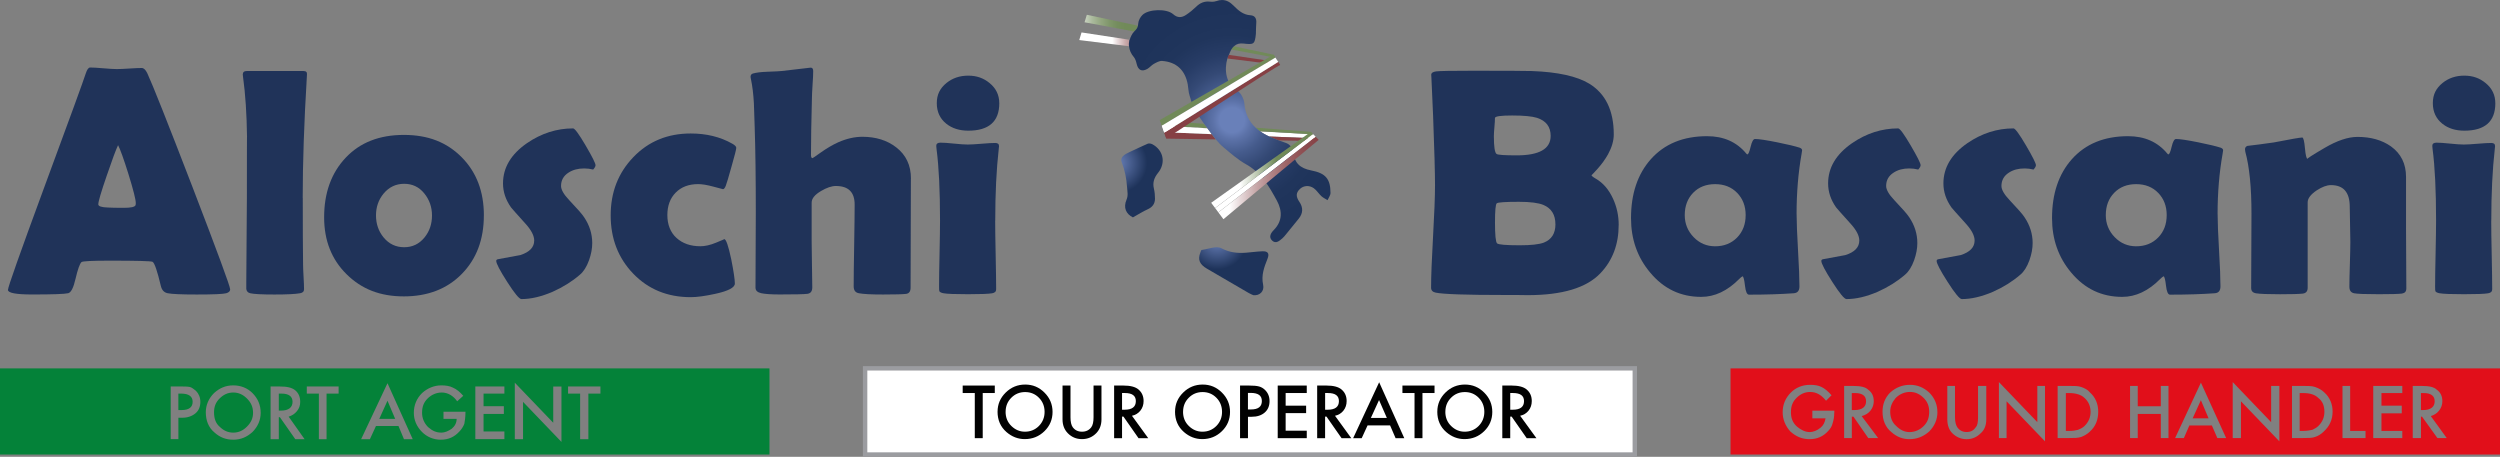
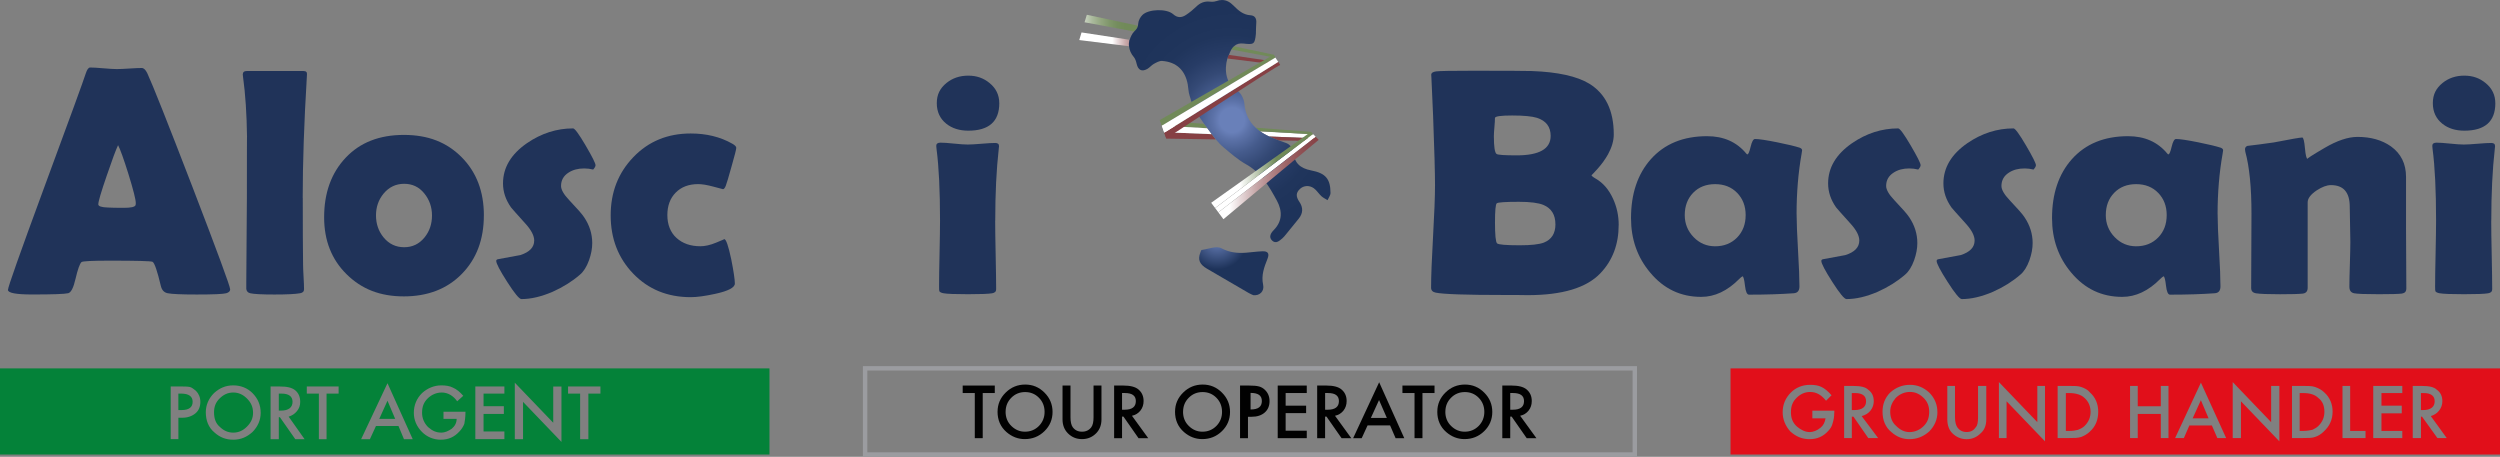
<svg xmlns="http://www.w3.org/2000/svg" xmlns:xlink="http://www.w3.org/1999/xlink" id="Livello_2" data-name="Livello 2" viewBox="0 0 826.28 150.97">
  <rect x="0" y="0" width="826.28" height="150.97" fill="#808080" stroke="none" />
  <defs>
    <style>
      .cls-1, .cls-2 {
        fill: none;
      }

      .cls-3 {
        fill: #a1a7d5;
      }

      .cls-4 {
        fill: #010101;
      }

      .cls-2 {
        stroke: #9b9ca0;
        stroke-miterlimit: 10;
        stroke-width: 1.46px;
      }

      .cls-5 {
        fill: url(#Sfumatura_senza_nome_12);
      }

      .cls-6 {
        fill: url(#Sfumatura_senza_nome_14);
      }

      .cls-7 {
        fill: #203359;
      }

      .cls-8 {
        clip-path: url(#clippath-1);
      }

      .cls-9 {
        clip-path: url(#clippath-3);
      }

      .cls-10 {
        clip-path: url(#clippath-4);
      }

      .cls-11 {
        clip-path: url(#clippath-2);
      }

      .cls-12 {
        clip-path: url(#clippath-6);
      }

      .cls-13 {
        clip-path: url(#clippath-5);
      }

      .cls-14 {
        fill: #048239;
      }

      .cls-15 {
        fill: url(#Sfumatura_senza_nome_14-2);
      }

      .cls-16 {
        fill: #fff;
      }

      .cls-17 {
        fill: #808181;
      }

      .cls-18 {
        fill: #718a59;
      }

      .cls-19 {
        fill: url(#Sfumatura_senza_nome_9);
      }

      .cls-20 {
        fill: url(#Sfumatura_senza_nome_3);
      }

      .cls-21 {
        fill: url(#Sfumatura_senza_nome_2);
      }

      .cls-22 {
        fill: #864044;
      }

      .cls-23 {
        fill: #e10f1a;
      }

      .cls-24 {
        clip-path: url(#clippath);
      }

      .cls-25 {
        fill: url(#Sfumatura_senza_nome_3-2);
      }
    </style>
    <clipPath id="clippath">
      <path class="cls-1" d="M358.47,7.37l16.39,3.04c.06-.06.12-.12.18-.18.59-.57.91-1.06,1.06-1.74l-16.89-3.61-.75,2.49Z" />
    </clipPath>
    <linearGradient id="Sfumatura_senza_nome_9" data-name="Sfumatura senza nome 9" x1="-2189.93" y1="1469.34" x2="-2189.45" y2="1469.34" gradientTransform="translate(79717.23 53253.7) scale(36.24 -36.24)" gradientUnits="userSpaceOnUse">
      <stop offset="0" stop-color="#fff" />
      <stop offset=".04" stop-color="#f4f6f2" />
      <stop offset=".21" stop-color="#ccd5c4" />
      <stop offset=".37" stop-color="#abba9d" />
      <stop offset=".54" stop-color="#92a57f" />
      <stop offset=".7" stop-color="#7f966a" />
      <stop offset=".85" stop-color="#748d5d" />
      <stop offset="1" stop-color="#718a59" />
    </linearGradient>
    <clipPath id="clippath-1">
      <path class="cls-1" d="M356.71,13.24l16.42,2.04c-.08-.71-.02-1.44.16-2.14-6.22-.95-11.8-1.8-15.83-2.42l-.75,2.51Z" />
    </clipPath>
    <linearGradient id="Sfumatura_senza_nome_3" data-name="Sfumatura senza nome 3" x1="-2186.79" y1="1470.85" x2="-2186.31" y2="1470.85" gradientTransform="translate(74871.31 50131.93) scale(34.07 -34.07)" gradientUnits="userSpaceOnUse">
      <stop offset="0" stop-color="#fff" />
      <stop offset=".11" stop-color="#e7d9da" />
      <stop offset=".26" stop-color="#c9abac" />
      <stop offset=".42" stop-color="#b18487" />
      <stop offset=".57" stop-color="#9e6669" />
      <stop offset=".72" stop-color="#905154" />
      <stop offset=".86" stop-color="#884448" />
      <stop offset="1" stop-color="#864044" />
    </linearGradient>
    <clipPath id="clippath-2">
      <path class="cls-1" d="M401.98.36c-.65.24-1.42.26-2.12.18-1.79-.19-3.2.41-4.48,1.65-1.03,1-2.16,1.93-3.36,2.72-1.42.95-2.8,1.09-4.29-.23-2.14-1.89-8.11-1.71-10.12.25-.72.7-1.34,1.82-1.4,2.79-.02.28-.05.53-.1.76-.15.67-.47,1.17-1.06,1.74-.06.06-.12.12-.18.18-.72.75-1.22,1.82-1.49,2.75-.02,0-.05,0-.07-.01-.18.7-.24,1.42-.16,2.14.13,1.26.66,2.5,1.57,3.55.52.6.78,1.51.97,2.32.47,2,1.66,2.65,3.47,1.65.81-.44,1.41-1.26,2.22-1.7.84-.46,1.83-1.03,2.72-.96,4.74.34,7.63,3.08,8.47,7.8.2,1.14.21,2.33.54,3.43.53,1.78,1,3.66,1.96,5.21.92,1.48,1.9,2.92,2.92,4.34,1.04,1.45,2.11,2.88,3.18,4.3.22.29.44.58.68.86.82,1,1.72,1.94,2.71,2.76,2.33,1.93,4.63,3.99,7.25,5.44,4.97,2.75,7.67,7.32,10.21,12.02,1.82,3.38,1.9,6.78-1.07,9.78-.96.97-1.7,2.29-.5,3.43,1.24,1.18,2.39.11,3.39-.74.44-.37.79-.84,1.16-1.28,1.42-1.74,2.83-3.47,4.24-5.22q2.18-2.71.2-5.59c-1.19-1.74-1.13-2.99.22-4.25,1.2-1.11,3.05-1.31,4.58-.21.96.69,1.61,1.81,2.5,2.62.59.54,1.35.88,2.03,1.31.34-.79.98-1.58.98-2.37-.02-4.7-1.66-6.55-6.36-7.45-3.74-.71-5.52-2.46-6.13-6.24-.25-1.55-1.01-2.45-2.47-2.93-.71-.24-1.42-.49-2.12-.75-.85-.32-1.69-.65-2.52-1.01-2-.85-3.74-1.88-5.15-3.2-2.09-1.95-3.44-4.52-3.73-8.01-.12-1.47-1.09-3.45-2.28-4.15-3.85-2.25-4.42-6.91-3.32-10.72.11-.36.23-.72.36-1.06h.09c.25-.58.53-1.39.86-1.9.05-.08.1-.16.15-.24.23-.33.47-.62.73-.85.83-.76,1.84-1.04,3.15-.88,3.47.44,3.73.17,4.08-3.22.04-1.23.02-2.47.13-3.69.12-1.43-.53-2.34-1.86-2.43-2.46-.15-4.09-1.6-5.67-3.21-1.14-1.16-2.37-1.84-3.8-1.84-.59,0-1.2.11-1.86.36" />
    </clipPath>
    <radialGradient id="Sfumatura_senza_nome_12" data-name="Sfumatura senza nome 12" cx="-2247.06" cy="1424.8" fx="-2247.06" fy="1424.8" r=".49" gradientTransform="translate(108207.4 -169973.92) rotate(-90) scale(75.66 -75.66)" gradientUnits="userSpaceOnUse">
      <stop offset="0" stop-color="#6980b9" />
      <stop offset=".11" stop-color="#6980b9" />
      <stop offset=".17" stop-color="#5c72a8" />
      <stop offset=".3" stop-color="#455b8c" />
      <stop offset=".44" stop-color="#344975" />
      <stop offset=".59" stop-color="#273c66" />
      <stop offset=".76" stop-color="#20355c" />
      <stop offset="1" stop-color="#1e335a" />
    </radialGradient>
    <clipPath id="clippath-3">
      <path class="cls-1" d="M402.68,70.2l1.68,2.25s31.38-26.23,31.48-26.23l-.98-1-32.18,24.98Z" />
    </clipPath>
    <linearGradient id="Sfumatura_senza_nome_3-2" data-name="Sfumatura senza nome 3" x1="-2213.38" y1="1460.26" x2="-2212.9" y2="1460.26" gradientTransform="translate(151269.79 99591.84) scale(68.16 -68.16)" xlink:href="#Sfumatura_senza_nome_3" />
    <clipPath id="clippath-4">
      <polygon class="cls-1" points="400.31 67.02 401.6 68.76 433.97 44.31 433.26 43.58 400.31 67.02" />
    </clipPath>
    <linearGradient id="Sfumatura_senza_nome_2" data-name="Sfumatura senza nome 2" x1="-2213.72" y1="1460.04" x2="-2213.24" y2="1460.04" gradientTransform="translate(153577.22 101082.34) scale(69.19 -69.19)" gradientUnits="userSpaceOnUse">
      <stop offset="0" stop-color="#fff" />
      <stop offset=".36" stop-color="#718a59" />
      <stop offset="1" stop-color="#718a59" />
    </linearGradient>
    <clipPath id="clippath-5">
      <path class="cls-1" d="M397.15,82.63c-.17.02-.29.55-.41.84-.95,2.29-.28,3.91,2.24,5.37,4.58,2.67,9.16,5.35,13.75,8.01.55.32,1.16.55,1.52.71,2.05.24,3.7-1.26,3.23-3.44-.69-3.2.37-5.85,1.46-8.63.67-1.71.13-2.5-1.67-2.44-1.84.06-3.68.35-5.53.48-2.82.19-5.39-.07-8.1-1.5-.43-.23-.93-.31-1.47-.31-1.52,0-3.4.68-5.01.9" />
    </clipPath>
    <radialGradient id="Sfumatura_senza_nome_14" data-name="Sfumatura senza nome 14" cx="-2218.59" cy="1540.6" fx="-2218.59" fy="1540.6" r=".49" gradientTransform="translate(-30771.78 44982.76) rotate(90) scale(20.24 -20.24)" gradientUnits="userSpaceOnUse">
      <stop offset="0" stop-color="#6980b9" />
      <stop offset="1" stop-color="#1e335a" />
    </radialGradient>
    <clipPath id="clippath-6">
-       <path class="cls-1" d="M379.26,47.53c-2.03.87-4.02,1.86-6.03,2.78-1.46.67-3.16,1.64-2.49,3.32,1.06,2.68,1.56,5.33,1.76,8.18.1,1.45.45,2.72-.16,4.17-1.13,2.66-.19,4.72,2.1,5.87,1.91-1.06,3.33-1.98,4.85-2.66,1.59-.71,2.45-1.84,2.45-3.54,0-1.12-.11-2.27-.37-3.36-.47-2.01.13-3.61,1.38-5.16,2.66-3.28,1.78-7.53-1.94-9.49-.26-.14-.63-.22-.97-.22-.22,0-.42.03-.59.1" />
-     </clipPath>
+       </clipPath>
    <radialGradient id="Sfumatura_senza_nome_14-2" data-name="Sfumatura senza nome 14" cx="-2152.99" cy="1488.5" fx="-2152.99" fy="1488.5" r=".49" gradientTransform="translate(44204 30359.65) scale(20.36 -20.36)" xlink:href="#Sfumatura_senza_nome_14" />
  </defs>
  <g id="Livello_1-2" data-name="Livello 1">
    <g>
      <path class="cls-7" d="M76.08,95.61c0,.63-.44,1.06-1.31,1.31-1.05.28-4.29.42-9.72.42-4.98,0-8.19-.14-9.62-.42-1.19-.24-1.93-1.03-2.25-2.35-1.19-5.02-2.11-7.7-2.77-8.05-.56-.24-5.23-.37-14.01-.37-5.93,0-9.08.16-9.46.47-.59.56-1.25,2.42-1.99,5.59-.66,2.89-1.46,4.46-2.4,4.7-1.19.28-5.16.42-11.92.42-5.33,0-8-.5-8-1.52,0-.91,3.94-12.04,11.81-33.4,8.54-23.11,13.17-35.81,13.9-38.11.42-1.32.91-1.99,1.46-1.99.94,0,2.4.09,4.37.26,1.97.17,3.44.26,4.42.26s2.33-.06,4.16-.18c1.83-.12,3.2-.18,4.1-.18.66,0,1.27.58,1.83,1.73,1.71,3.66,6.69,16.2,14.95,37.64,8.29,21.57,12.44,32.83,12.44,33.77M39.02,47.99c-.73,1.53-1.97,4.86-3.71,9.98-1.88,5.44-2.82,8.63-2.82,9.57,0,.63,1.05.98,3.14,1.05,1.08.07,2.86.1,5.33.1,2.3,0,3.57-.28,3.82-.84.07-.17.1-.42.1-.73,0-1.15-.8-4.32-2.4-9.51-1.57-5.02-2.72-8.22-3.45-9.62" />
      <path class="cls-7" d="M100.07,65.45c0,9.51.03,16.82.1,21.9,0,.8.05,2.18.16,4.13.1,1.78.16,3.15.16,4.13,0,.73-.44,1.17-1.31,1.31-1.57.28-4.39.42-8.47.42s-6.85-.14-8-.42c-.77-.17-1.2-.65-1.31-1.41v-2.25c0-3.1.03-7.74.1-13.93.07-6.19.1-10.81.1-13.88,0-14.64.02-21.31.05-20.02-.1-7.7-.54-14.34-1.31-19.92-.07-.38-.1-.68-.1-.89,0-.77.45-1.15,1.36-1.15h18.66c.87,0,1.27.37,1.2,1.1l-.05.94c-.91,15.05-1.36,28.37-1.36,39.94" />
      <path class="cls-7" d="M159.92,71.2c0,7.95-2.43,14.39-7.29,19.34-4.86,4.95-11.25,7.42-19.16,7.42s-13.98-2.44-18.92-7.32c-4.95-4.88-7.42-11.15-7.42-18.82,0-8.08,2.37-14.65,7.11-19.68,4.74-5.04,11.15-7.55,19.24-7.55s14.25,2.47,19.13,7.4c4.88,4.93,7.32,11.33,7.32,19.21M142.78,71.2c0-2.75-.85-5.18-2.56-7.29-1.71-2.11-3.92-3.16-6.64-3.16s-5.02,1.08-6.8,3.24c-1.67,2.02-2.51,4.43-2.51,7.21s.84,5.25,2.51,7.27c1.78,2.16,4.04,3.24,6.8,3.24s4.97-1.08,6.74-3.24c1.64-2.02,2.46-4.44,2.46-7.27" />
      <path class="cls-7" d="M196.83,54.63c0,.35-.26.82-.78,1.41-.98-.24-1.95-.37-2.93-.37-2.06,0-3.78.45-5.18,1.36-1.67,1.05-2.51,2.53-2.51,4.44,0,1.22.89,2.77,2.67,4.65,2.68,2.82,4.34,4.72,4.97,5.7,1.78,2.65,2.67,5.49,2.67,8.52,0,1.78-.35,3.66-1.05,5.65-.8,2.2-1.81,3.8-3.03,4.81-2.58,2.23-5.59,4.11-9.04,5.65-3.73,1.6-7.16,2.4-10.3,2.4-.7,0-2.26-1.89-4.68-5.67-2.42-3.78-3.63-6.09-3.63-6.93,0-.31.19-.51.58-.58,2.44-.45,4.9-.91,7.37-1.36,3.07-.98,4.6-2.58,4.6-4.81,0-1.53-.89-3.31-2.67-5.33-3.17-3.52-4.83-5.38-4.97-5.59-1.78-2.51-2.67-5.16-2.67-7.95,0-5.23,2.65-9.67,7.95-13.33,4.74-3.24,9.81-4.86,15.21-4.86.56,0,1.93,1.87,4.13,5.62,2.2,3.75,3.29,5.93,3.29,6.56" />
      <path class="cls-7" d="M238.96,62.53s-1.09-.28-3.16-.84c-2.07-.56-3.76-.84-5.04-.84-3.1,0-5.58.93-7.42,2.8-1.85,1.86-2.77,4.35-2.77,7.45s1.01,5.72,3.03,7.55c2.02,1.83,4.65,2.74,7.89,2.74,1.53,0,3.26-.39,5.17-1.18,1.92-.78,2.82-1.18,2.72-1.18.59,0,1.36,2.21,2.3,6.64.8,4.04,1.2,6.73,1.2,8.05s-2.16,2.46-6.48,3.4c-3.35.73-6.05,1.1-8.1,1.1-7.67,0-13.99-2.58-18.98-7.74-4.98-5.16-7.48-11.59-7.48-19.29s2.5-14.05,7.5-19.26c5-5.21,11.32-7.81,18.95-7.81,5.19,0,9.76,1.12,13.7,3.35.91.49,1.36.96,1.36,1.41s-.52,2.51-1.57,6.17c-.98,3.52-1.61,5.65-1.91,6.38-.3.73-.6,1.1-.91,1.1" />
-       <path class="cls-7" d="M301.06,59.02l-.1,36.07c0,1.22-.49,1.9-1.46,2.04-1.12.14-3.66.21-7.63.21s-6.5-.14-8-.42c-1.15-.21-1.72-.96-1.72-2.25,0-3,.05-7.51.16-13.54.1-6.03.16-10.54.16-13.54,0-4.08-2.07-6.12-6.22-6.12-1.39,0-3.03.56-4.91,1.67-2.06,1.22-3.08,2.49-3.08,3.82v12.91c0,1.67.03,4.19.1,7.55.07,3.36.11,5.88.11,7.55,0,1.29-.54,2-1.62,2.14-1.08.14-4.11.21-9.1.21-2.86,0-4.91-.14-6.17-.42-1.25-.28-1.88-.89-1.88-1.83,0-2.75.02-6.89.05-12.41.03-5.52.05-9.66.05-12.42,0-11.4-.12-20.82-.37-28.28-.1-2.61-.19-5.23-.26-7.84-.17-3.03-.49-5.63-.94-7.79-.1-.45-.16-.78-.16-.99,0-.52.26-.87.78-1.05,1.08-.31,2.67-.51,4.76-.58,2.79-.1,4.41-.19,4.86-.26l9.46-1.1c.56,0,.84.37.84,1.1,0,1.12-.07,2.63-.21,4.55-.14,2.23-.21,3.75-.21,4.55-.21,7.88-.31,14.1-.31,18.66,0,.7.17,1.05.52,1.05.07,0,.96-.61,2.67-1.83,2.02-1.43,3.95-2.56,5.8-3.4,2.75-1.22,5.42-1.83,8-1.83,4.46,0,8.19,1.17,11.19,3.5,3.24,2.51,4.86,5.94,4.86,10.3" />
      <path class="cls-7" d="M328.92,72.93c0,2.54.05,6.33.16,11.37.1,5.04.16,8.81.16,11.32,0,.73-.44,1.17-1.31,1.31-1.19.21-3.85.31-8,.31s-6.87-.1-8.05-.31c-.77-.14-1.24-.37-1.41-.68-.07-.14-.1-.66-.1-1.57,0-2.4.05-6.02.16-10.85.1-4.83.16-8.46.16-10.9,0-9.9-.38-17.77-1.15-23.63-.07-.56-.1-.92-.1-1.1,0-.7.47-1.05,1.41-1.05s2.47.1,4.47.31c2,.21,3.51.31,4.52.31s2.53-.09,4.55-.26c2.02-.17,3.54-.26,4.55-.26.84,0,1.25.35,1.25,1.05,0,.14-.04.47-.1.99-.77,6.8-1.15,14.67-1.15,23.63M330.28,34.09c0,6.06-3.42,9.1-10.25,9.1-2.93,0-5.35-.77-7.27-2.3-2.09-1.67-3.14-3.94-3.14-6.8s1.08-4.95,3.24-6.69c1.99-1.6,4.37-2.4,7.16-2.4s5.07.82,7.06,2.46c2.13,1.74,3.19,3.96,3.19,6.64" />
      <path class="cls-7" d="M534.99,74.34c0,6.41-2,11.73-6.01,15.94-4.57,4.84-12.58,7.27-24.05,7.27-.87,0-2.13-.02-3.76-.05h-3.71c-12.86,0-20.51-.26-22.95-.78-1.01-.21-1.52-.75-1.52-1.62,0-3.73.22-9.37.65-16.94.43-7.56.65-13.23.65-16.99,0-4.04-.21-11.64-.63-22.79-.1-2.86-.3-7.14-.57-12.86l-.05-.73c-.03-.66.51-1.06,1.65-1.2,1.13-.14,5.17-.21,12.1-.21,11.12,0,17.62.04,19.5.1,8.57.31,14.9,1.71,18.98,4.18,5.4,3.31,8.1,8.91,8.1,16.78,0,2.06-.63,4.23-1.88,6.53-.91,1.64-2.09,3.28-3.55,4.91-1.29,1.43-1.93,2.09-1.93,1.99,0,.24.45.63,1.36,1.15,2.44,1.39,4.36,3.61,5.75,6.64,1.25,2.72,1.88,5.61,1.88,8.68M512.51,44.91c0-3-1.5-4.98-4.5-5.96-1.67-.52-4.43-.78-8.26-.78s-5.65.28-5.65.84c0,.66-.06,1.66-.18,3.01-.12,1.34-.18,2.34-.18,3.01,0,3.49.3,5.44.89,5.85.38.31,2.6.47,6.64.47,7.49,0,11.24-2.14,11.24-6.43M514.08,74.13c0-3.14-1.31-5.26-3.92-6.38-1.67-.7-4.39-1.05-8.15-1.05-4.5,0-6.94.17-7.32.5-.38.33-.58,2.47-.58,6.4s.23,6.39.68,6.82c.45.44,2.96.65,7.53.65,3.76,0,6.41-.3,7.95-.89,2.54-1.01,3.82-3.03,3.82-6.06" />
      <path class="cls-7" d="M593.8,70.78c0,2.68.16,6.67.47,11.97.31,5.3.47,9.27.47,11.92,0,1.39-.61,2.14-1.83,2.25-4.32.31-9.27.47-14.85.47-.66,0-1.11-1-1.33-3.01-.23-2-.5-3.02-.81-3.06-.28.14-.65.44-1.1.89-3.9,3.94-8.09,5.91-12.55,5.91-6.8,0-12.42-2.68-16.88-8.05-4.22-5.02-6.32-11.01-6.32-17.98,0-8.05,2.18-14.53,6.53-19.45,4.53-5.09,10.73-7.63,18.61-7.63,5.47,0,9.79,1.92,12.96,5.75.14.17.26.26.37.26.31,0,.67-.84,1.07-2.54.4-1.69.88-2.54,1.44-2.54,1.29,0,3.75.37,7.37,1.1,3.45.7,5.92,1.29,7.42,1.78.52.21.78.49.78.84,0,.14-.05.51-.16,1.1-1.12,6.31-1.67,12.98-1.67,20.02M576.96,71.1c0-2.96-.93-5.41-2.8-7.34-1.86-1.93-4.3-2.9-7.29-2.9s-5.42.96-7.27,2.87c-1.85,1.92-2.77,4.37-2.77,7.37,0,2.82.98,5.25,2.93,7.27,1.95,2.02,4.32,3.03,7.11,3.03,2.96,0,5.38-.97,7.27-2.9,1.88-1.93,2.82-4.4,2.82-7.4" />
      <path class="cls-7" d="M634.78,54.63c0,.35-.26.82-.78,1.41-.98-.24-1.95-.37-2.93-.37-2.06,0-3.78.45-5.17,1.36-1.67,1.05-2.51,2.53-2.51,4.44,0,1.22.89,2.77,2.67,4.65,2.68,2.82,4.34,4.72,4.97,5.7,1.78,2.65,2.67,5.49,2.67,8.52,0,1.78-.35,3.66-1.05,5.65-.8,2.2-1.81,3.8-3.03,4.81-2.58,2.23-5.59,4.11-9.04,5.65-3.73,1.6-7.16,2.4-10.3,2.4-.7,0-2.26-1.89-4.68-5.67-2.42-3.78-3.63-6.09-3.63-6.93,0-.31.19-.51.58-.58,2.44-.45,4.9-.91,7.37-1.36,3.07-.98,4.6-2.58,4.6-4.81,0-1.53-.89-3.31-2.67-5.33-3.17-3.52-4.83-5.38-4.97-5.59-1.78-2.51-2.67-5.16-2.67-7.95,0-5.23,2.65-9.67,7.95-13.33,4.74-3.24,9.81-4.86,15.21-4.86.56,0,1.93,1.87,4.13,5.62,2.2,3.75,3.29,5.93,3.29,6.56" />
      <path class="cls-7" d="M672.89,54.63c0,.35-.26.82-.78,1.41-.98-.24-1.95-.37-2.93-.37-2.06,0-3.78.45-5.17,1.36-1.67,1.05-2.51,2.53-2.51,4.44,0,1.22.89,2.77,2.67,4.65,2.68,2.82,4.34,4.72,4.97,5.7,1.78,2.65,2.67,5.49,2.67,8.52,0,1.78-.35,3.66-1.05,5.65-.8,2.2-1.81,3.8-3.03,4.81-2.58,2.23-5.59,4.11-9.04,5.65-3.73,1.6-7.16,2.4-10.3,2.4-.7,0-2.26-1.89-4.68-5.67-2.42-3.78-3.63-6.09-3.63-6.93,0-.31.19-.51.58-.58,2.44-.45,4.9-.91,7.37-1.36,3.07-.98,4.6-2.58,4.6-4.81,0-1.53-.89-3.31-2.67-5.33-3.17-3.52-4.83-5.38-4.97-5.59-1.78-2.51-2.67-5.16-2.67-7.95,0-5.23,2.65-9.67,7.95-13.33,4.74-3.24,9.81-4.86,15.21-4.86.56,0,1.93,1.87,4.13,5.62,2.2,3.75,3.29,5.93,3.29,6.56" />
      <path class="cls-7" d="M732.95,70.78c0,2.68.16,6.67.47,11.97.31,5.3.47,9.27.47,11.92,0,1.39-.61,2.14-1.83,2.25-4.32.31-9.27.47-14.85.47-.66,0-1.11-1-1.33-3.01-.23-2-.5-3.02-.81-3.06-.28.14-.65.44-1.1.89-3.9,3.94-8.09,5.91-12.55,5.91-6.8,0-12.42-2.68-16.88-8.05-4.22-5.02-6.32-11.01-6.32-17.98,0-8.05,2.18-14.53,6.53-19.45,4.53-5.09,10.73-7.63,18.61-7.63,5.47,0,9.79,1.92,12.96,5.75.14.17.26.26.37.26.31,0,.67-.84,1.07-2.54.4-1.69.88-2.54,1.44-2.54,1.29,0,3.75.37,7.37,1.1,3.45.7,5.92,1.29,7.42,1.78.52.21.78.49.78.84,0,.14-.05.51-.16,1.1-1.12,6.31-1.67,12.98-1.67,20.02M716.12,71.1c0-2.96-.93-5.41-2.8-7.34-1.86-1.93-4.3-2.9-7.29-2.9s-5.42.96-7.27,2.87c-1.85,1.92-2.77,4.37-2.77,7.37,0,2.82.98,5.25,2.93,7.27,1.95,2.02,4.32,3.03,7.11,3.03,2.96,0,5.38-.97,7.27-2.9,1.88-1.93,2.82-4.4,2.82-7.4" />
      <path class="cls-7" d="M795.31,95.41c0,.94-.49,1.48-1.46,1.62-.98.14-3.52.21-7.63.21-4.39,0-7.11-.1-8.15-.31-1.05-.21-1.57-.92-1.57-2.14,0-1.64.05-4.11.16-7.42.1-3.31.16-5.8.16-7.47,0-1.29-.03-3.22-.1-5.78-.07-2.56-.1-4.49-.1-5.78,0-4.77-2.07-7.16-6.22-7.16-1.36,0-2.94.59-4.76,1.78-1.95,1.32-2.93,2.63-2.93,3.92v28.23c0,1.15-.54,1.8-1.62,1.93-1.22.14-3.71.21-7.48.21-4.08,0-6.73-.1-7.95-.31-1.08-.17-1.62-.75-1.62-1.73,0-2.72.02-6.81.05-12.28.03-5.47.05-9.58.05-12.34,0-8.68-.68-15.49-2.04-20.44-.07-.31-.1-.58-.1-.78,0-.56.26-.94.78-1.15,2.2-.24,5.12-.63,8.78-1.15,5.54-1.08,8.66-1.62,9.36-1.62.38,0,.68,1.18.89,3.53.21,2.35.51,3.53.89,3.53-.38,0,1.49-1.21,5.62-3.63,4.13-2.42,7.74-3.63,10.85-3.63,4.43,0,8.12,1.05,11.08,3.14,3.31,2.4,4.97,5.75,4.97,10.04v16.68c0,2.27.02,5.65.05,10.17.03,4.51.05,7.9.05,10.17" />
      <path class="cls-7" d="M823.38,72.93c0,2.54.05,6.33.16,11.37.1,5.04.16,8.81.16,11.32,0,.73-.44,1.17-1.31,1.31-1.19.21-3.85.31-8,.31s-6.87-.1-8.05-.31c-.77-.14-1.24-.37-1.41-.68-.07-.14-.1-.66-.1-1.57,0-2.4.05-6.02.16-10.85.1-4.83.16-8.46.16-10.9,0-9.9-.38-17.77-1.15-23.63-.07-.56-.1-.92-.1-1.1,0-.7.47-1.05,1.41-1.05s2.47.1,4.47.31c2,.21,3.51.31,4.52.31s2.53-.09,4.55-.26c2.02-.17,3.54-.26,4.55-.26.84,0,1.25.35,1.25,1.05,0,.14-.04.47-.1.99-.77,6.8-1.15,14.67-1.15,23.63M824.74,34.09c0,6.06-3.42,9.1-10.25,9.1-2.93,0-5.35-.77-7.27-2.3-2.09-1.67-3.14-3.94-3.14-6.8s1.08-4.95,3.24-6.69c1.99-1.6,4.37-2.4,7.16-2.4s5.07.82,7.06,2.46c2.13,1.74,3.19,3.96,3.19,6.64" />
      <path class="cls-14" d="M63.67,132.81c0,1.81-1.27,2.72-3.63,2.72h-1.09v-5.44h.91c2.54,0,3.81.91,3.81,2.72Z" />
      <path class="cls-14" d="M81.63,131.73c-1.27-1.27-2.72-2-4.54-2s-3.27.73-4.54,2-1.81,2.72-1.81,4.54c0,2,.54,3.63,1.81,4.72,1.27,1.27,2.72,2,4.54,2s3.27-.73,4.54-2c1.27-1.27,2-2.72,2-4.54,0-2-.73-3.45-2-4.72ZM81.63,131.73c-1.27-1.27-2.72-2-4.54-2s-3.27.73-4.54,2-1.81,2.72-1.81,4.54c0,2,.54,3.63,1.81,4.72,1.27,1.27,2.72,2,4.54,2s3.27-.73,4.54-2c1.27-1.27,2-2.72,2-4.54,0-2-.73-3.45-2-4.72ZM81.63,131.73c-1.27-1.27-2.72-2-4.54-2s-3.27.73-4.54,2-1.81,2.72-1.81,4.54c0,2,.54,3.63,1.81,4.72,1.27,1.27,2.72,2,4.54,2s3.27-.73,4.54-2c1.27-1.27,2-2.72,2-4.54,0-2-.73-3.45-2-4.72ZM93.06,130.09h-.91v5.62h.73c2.54,0,3.81-1.09,3.81-2.9s-1.27-2.72-3.63-2.72ZM93.06,130.09h-.91v5.62h.73c2.54,0,3.81-1.09,3.81-2.9s-1.27-2.72-3.63-2.72ZM81.63,131.73c-1.27-1.27-2.72-2-4.54-2s-3.27.73-4.54,2-1.81,2.72-1.81,4.54c0,2,.54,3.63,1.81,4.72,1.27,1.27,2.72,2,4.54,2s3.27-.73,4.54-2c1.27-1.27,2-2.72,2-4.54,0-2-.73-3.45-2-4.72ZM81.63,131.73c-1.27-1.27-2.72-2-4.54-2s-3.27.73-4.54,2-1.81,2.72-1.81,4.54c0,2,.54,3.63,1.81,4.72,1.27,1.27,2.72,2,4.54,2s3.27-.73,4.54-2c1.27-1.27,2-2.72,2-4.54,0-2-.73-3.45-2-4.72ZM93.06,130.09h-.91v5.62h.73c2.54,0,3.81-1.09,3.81-2.9s-1.27-2.72-3.63-2.72ZM128.07,132.45l-2.72,5.99h5.26l-2.54-5.99ZM128.07,132.45l-2.72,5.99h5.26l-2.54-5.99ZM93.06,130.09h-.91v5.62h.73c2.54,0,3.81-1.09,3.81-2.9s-1.27-2.72-3.63-2.72ZM81.63,131.73c-1.27-1.27-2.72-2-4.54-2s-3.27.73-4.54,2-1.81,2.72-1.81,4.54c0,2,.54,3.63,1.81,4.72,1.27,1.27,2.72,2,4.54,2s3.27-.73,4.54-2c1.27-1.27,2-2.72,2-4.54,0-2-.73-3.45-2-4.72ZM81.63,131.73c-1.27-1.27-2.72-2-4.54-2s-3.27.73-4.54,2-1.81,2.72-1.81,4.54c0,2,.54,3.63,1.81,4.72,1.27,1.27,2.72,2,4.54,2s3.27-.73,4.54-2c1.27-1.27,2-2.72,2-4.54,0-2-.73-3.45-2-4.72ZM93.06,130.09h-.91v5.62h.73c2.54,0,3.81-1.09,3.81-2.9s-1.27-2.72-3.63-2.72ZM128.07,132.45l-2.72,5.99h5.26l-2.54-5.99ZM128.07,132.45l-2.72,5.99h5.26l-2.54-5.99ZM93.06,130.09h-.91v5.62h.73c2.54,0,3.81-1.09,3.81-2.9s-1.27-2.72-3.63-2.72ZM81.63,131.73c-1.27-1.27-2.72-2-4.54-2s-3.27.73-4.54,2-1.81,2.72-1.81,4.54c0,2,.54,3.63,1.81,4.72,1.27,1.27,2.72,2,4.54,2s3.27-.73,4.54-2c1.27-1.27,2-2.72,2-4.54,0-2-.73-3.45-2-4.72ZM0,121.75v28.48h254.32v-28.48H0ZM64.58,136.62c-1.09.91-2.54,1.45-4.35,1.45h-1.27v7.07h-2.54v-17.41h2.9c1.45,0,2.72,0,3.45.18s1.27.73,2,1.27c.91.91,1.45,2.18,1.45,3.63,0,1.63-.54,2.9-1.63,3.81ZM83.44,142.79c-1.81,1.63-3.81,2.54-6.35,2.54-2.36,0-4.35-.73-6.17-2.36-2-1.63-2.9-3.99-2.9-6.71,0-2.36.91-4.54,2.72-6.35,1.81-1.63,3.81-2.54,6.35-2.54s4.72.91,6.35,2.54c1.81,1.81,2.72,3.99,2.72,6.53,0,2.36-.91,4.54-2.72,6.35ZM97.59,145.15l-5.08-7.26h-.36v7.26h-2.72v-17.41h3.08c2.36,0,3.99.36,5.08,1.27s1.63,2.18,1.63,3.81c0,1.27-.36,2.18-1.09,3.08-.73.91-1.63,1.45-2.72,1.81l5.26,7.44h-3.08ZM111.92,130.09h-3.99v15.06h-2.54v-15.06h-3.99v-2.36h10.52v2.36ZM133.51,145.15l-1.81-4.35h-7.44l-2,4.35h-2.9l8.71-18.5,8.34,18.5h-2.9ZM153.83,136.62c0,1.27-.18,2.36-.36,3.45-.36.91-.91,1.81-1.63,2.54-1.63,1.81-3.63,2.72-6.17,2.72-2.36,0-4.54-.91-6.17-2.54-1.81-1.81-2.72-3.99-2.72-6.35,0-2.54.91-4.72,2.72-6.53,1.81-1.63,3.99-2.54,6.35-2.54,1.45,0,2.72.18,3.81.73,1.27.54,2.36,1.45,3.45,2.72l-2,1.81c-1.27-1.81-3.08-2.9-5.08-2.9-1.81,0-3.45.73-4.72,2-1.27,1.27-1.81,2.72-1.81,4.72,0,1.81.73,3.45,2,4.72,1.45,1.27,2.72,1.81,4.35,1.81,1.27,0,2.36-.54,3.45-1.27,1.09-.91,1.63-2,1.63-3.27h-4.35v-2.36h7.26v.54ZM166.71,130.09h-6.89v4.17h6.71v2.54h-6.71v5.8h6.89v2.54h-9.61v-17.41h9.61v2.36ZM185.57,146.06l-12.7-13.24v12.34h-2.72v-18.68l12.7,13.24v-11.97h2.72v18.32ZM198.45,130.09h-3.99v15.06h-2.72v-15.06h-3.99v-2.36h10.7v2.36ZM125.35,138.44h5.26l-2.54-5.99-2.72,5.99ZM96.69,132.81c0-1.81-1.27-2.72-3.63-2.72h-.91v5.62h.73c2.54,0,3.81-1.09,3.81-2.9ZM77.1,129.73c-1.81,0-3.27.73-4.54,2s-1.81,2.72-1.81,4.54c0,2,.54,3.63,1.81,4.72,1.27,1.27,2.72,2,4.54,2s3.27-.73,4.54-2c1.27-1.27,2-2.72,2-4.54,0-2-.73-3.45-2-4.72s-2.72-2-4.54-2ZM81.63,131.73c-1.27-1.27-2.72-2-4.54-2s-3.27.73-4.54,2-1.81,2.72-1.81,4.54c0,2,.54,3.63,1.81,4.72,1.27,1.27,2.72,2,4.54,2s3.27-.73,4.54-2c1.27-1.27,2-2.72,2-4.54,0-2-.73-3.45-2-4.72ZM93.06,130.09h-.91v5.62h.73c2.54,0,3.81-1.09,3.81-2.9s-1.27-2.72-3.63-2.72ZM128.07,132.45l-2.72,5.99h5.26l-2.54-5.99ZM128.07,132.45l-2.72,5.99h5.26l-2.54-5.99ZM93.06,130.09h-.91v5.62h.73c2.54,0,3.81-1.09,3.81-2.9s-1.27-2.72-3.63-2.72ZM81.63,131.73c-1.27-1.27-2.72-2-4.54-2s-3.27.73-4.54,2-1.81,2.72-1.81,4.54c0,2,.54,3.63,1.81,4.72,1.27,1.27,2.72,2,4.54,2s3.27-.73,4.54-2c1.27-1.27,2-2.72,2-4.54,0-2-.73-3.45-2-4.72ZM81.63,131.73c-1.27-1.27-2.72-2-4.54-2s-3.27.73-4.54,2-1.81,2.72-1.81,4.54c0,2,.54,3.63,1.81,4.72,1.27,1.27,2.72,2,4.54,2s3.27-.73,4.54-2c1.27-1.27,2-2.72,2-4.54,0-2-.73-3.45-2-4.72ZM93.06,130.09h-.91v5.62h.73c2.54,0,3.81-1.09,3.81-2.9s-1.27-2.72-3.63-2.72ZM128.07,132.45l-2.72,5.99h5.26l-2.54-5.99ZM128.07,132.45l-2.72,5.99h5.26l-2.54-5.99ZM93.06,130.09h-.91v5.62h.73c2.54,0,3.81-1.09,3.81-2.9s-1.27-2.72-3.63-2.72ZM81.63,131.73c-1.27-1.27-2.72-2-4.54-2s-3.27.73-4.54,2-1.81,2.72-1.81,4.54c0,2,.54,3.63,1.81,4.72,1.27,1.27,2.72,2,4.54,2s3.27-.73,4.54-2c1.27-1.27,2-2.72,2-4.54,0-2-.73-3.45-2-4.72ZM81.63,131.73c-1.27-1.27-2.72-2-4.54-2s-3.27.73-4.54,2-1.81,2.72-1.81,4.54c0,2,.54,3.63,1.81,4.72,1.27,1.27,2.72,2,4.54,2s3.27-.73,4.54-2c1.27-1.27,2-2.72,2-4.54,0-2-.73-3.45-2-4.72ZM93.06,130.09h-.91v5.62h.73c2.54,0,3.81-1.09,3.81-2.9s-1.27-2.72-3.63-2.72ZM93.06,130.09h-.91v5.62h.73c2.54,0,3.81-1.09,3.81-2.9s-1.27-2.72-3.63-2.72ZM81.63,131.73c-1.27-1.27-2.72-2-4.54-2s-3.27.73-4.54,2-1.81,2.72-1.81,4.54c0,2,.54,3.63,1.81,4.72,1.27,1.27,2.72,2,4.54,2s3.27-.73,4.54-2c1.27-1.27,2-2.72,2-4.54,0-2-.73-3.45-2-4.72Z" />
-       <rect class="cls-16" x="285.93" y="121.74" width="254.39" height="28.49" />
      <rect class="cls-2" x="285.93" y="121.74" width="254.39" height="28.49" />
      <path class="cls-23" d="M800.88,135.53h-.73v-5.62h.91c2.36,0,3.63.91,3.63,2.72s-1.27,2.9-3.81,2.9Z" />
      <path class="cls-23" d="M766.24,131.54c-1.09-1.09-2.72-1.63-5.08-1.63h-1.09v12.52h1.09c1.27,0,2.18-.18,3.08-.36.73-.36,1.45-.73,2-1.27,1.27-1.27,2-2.72,2-4.72,0-1.81-.54-3.45-2-4.54ZM766.24,131.54c-1.09-1.09-2.72-1.63-5.08-1.63h-1.09v12.52h1.09c1.27,0,2.18-.18,3.08-.36.73-.36,1.45-.73,2-1.27,1.27-1.27,2-2.72,2-4.72,0-1.81-.54-3.45-2-4.54ZM727.42,132.27l-2.72,5.99h5.26l-2.54-5.99ZM766.24,131.54c-1.09-1.09-2.72-1.63-5.08-1.63h-1.09v12.52h1.09c1.27,0,2.18-.18,3.08-.36.73-.36,1.45-.73,2-1.27,1.27-1.27,2-2.72,2-4.72,0-1.81-.54-3.45-2-4.54ZM766.24,131.54c-1.09-1.09-2.72-1.63-5.08-1.63h-1.09v12.52h1.09c1.27,0,2.18-.18,3.08-.36.73-.36,1.45-.73,2-1.27,1.27-1.27,2-2.72,2-4.72,0-1.81-.54-3.45-2-4.54ZM727.42,132.27l-2.72,5.99h5.26l-2.54-5.99ZM688.96,131.54c-1.09-1.09-2.9-1.63-5.08-1.63h-1.09v12.52h1.09c1.27,0,2.18-.18,2.9-.36.91-.36,1.63-.73,2.18-1.27,1.27-1.27,2-2.72,2-4.72,0-1.81-.73-3.45-2-4.54ZM727.42,132.27l-2.72,5.99h5.26l-2.54-5.99ZM766.24,131.54c-1.09-1.09-2.72-1.63-5.08-1.63h-1.09v12.52h1.09c1.27,0,2.18-.18,3.08-.36.73-.36,1.45-.73,2-1.27,1.27-1.27,2-2.72,2-4.72,0-1.81-.54-3.45-2-4.54ZM766.24,131.54c-1.09-1.09-2.72-1.63-5.08-1.63h-1.09v12.52h1.09c1.27,0,2.18-.18,3.08-.36.73-.36,1.45-.73,2-1.27,1.27-1.27,2-2.72,2-4.72,0-1.81-.54-3.45-2-4.54ZM727.42,132.27l-2.72,5.99h5.26l-2.54-5.99ZM688.96,131.54c-1.09-1.09-2.9-1.63-5.08-1.63h-1.09v12.52h1.09c1.27,0,2.18-.18,2.9-.36.91-.36,1.63-.73,2.18-1.27,1.27-1.27,2-2.72,2-4.72,0-1.81-.73-3.45-2-4.54ZM688.96,131.54c-1.09-1.09-2.9-1.63-5.08-1.63h-1.09v12.52h1.09c1.27,0,2.18-.18,2.9-.36.91-.36,1.63-.73,2.18-1.27,1.27-1.27,2-2.72,2-4.72,0-1.81-.73-3.45-2-4.54ZM727.42,132.27l-2.72,5.99h5.26l-2.54-5.99ZM766.24,131.54c-1.09-1.09-2.72-1.63-5.08-1.63h-1.09v12.52h1.09c1.27,0,2.18-.18,3.08-.36.73-.36,1.45-.73,2-1.27,1.27-1.27,2-2.72,2-4.72,0-1.81-.54-3.45-2-4.54ZM766.24,131.54c-1.09-1.09-2.72-1.63-5.08-1.63h-1.09v12.52h1.09c1.27,0,2.18-.18,3.08-.36.73-.36,1.45-.73,2-1.27,1.27-1.27,2-2.72,2-4.72,0-1.81-.54-3.45-2-4.54ZM727.42,132.27l-2.72,5.99h5.26l-2.54-5.99ZM688.96,131.54c-1.09-1.09-2.9-1.63-5.08-1.63h-1.09v12.52h1.09c1.27,0,2.18-.18,2.9-.36.91-.36,1.63-.73,2.18-1.27,1.27-1.27,2-2.72,2-4.72,0-1.81-.73-3.45-2-4.54ZM613.13,129.91h-1.09v5.62h.91c2.54,0,3.81-1.09,3.81-2.9s-1.27-2.72-3.63-2.72ZM635.81,131.54c-1.27-1.27-2.72-2-4.54-2s-3.45.73-4.72,2c-1.09,1.27-1.81,2.72-1.81,4.54,0,2,.73,3.63,2,4.72,1.27,1.27,2.72,2,4.35,2,1.81,0,3.45-.73,4.72-2,1.27-1.27,1.81-2.72,1.81-4.72,0-1.81-.54-3.27-1.81-4.54ZM688.96,131.54c-1.09-1.09-2.9-1.63-5.08-1.63h-1.09v12.52h1.09c1.27,0,2.18-.18,2.9-.36.91-.36,1.63-.73,2.18-1.27,1.27-1.27,2-2.72,2-4.72,0-1.81-.73-3.45-2-4.54ZM727.42,132.27l-2.72,5.99h5.26l-2.54-5.99ZM766.24,131.54c-1.09-1.09-2.72-1.63-5.08-1.63h-1.09v12.52h1.09c1.27,0,2.18-.18,3.08-.36.73-.36,1.45-.73,2-1.27,1.27-1.27,2-2.72,2-4.72,0-1.81-.54-3.45-2-4.54ZM766.24,131.54c-1.09-1.09-2.72-1.63-5.08-1.63h-1.09v12.52h1.09c1.27,0,2.18-.18,3.08-.36.73-.36,1.45-.73,2-1.27,1.27-1.27,2-2.72,2-4.72,0-1.81-.54-3.45-2-4.54ZM727.42,132.27l-2.72,5.99h5.26l-2.54-5.99ZM688.96,131.54c-1.09-1.09-2.9-1.63-5.08-1.63h-1.09v12.52h1.09c1.27,0,2.18-.18,2.9-.36.91-.36,1.63-.73,2.18-1.27,1.27-1.27,2-2.72,2-4.72,0-1.81-.73-3.45-2-4.54ZM635.81,131.54c-1.27-1.27-2.72-2-4.54-2s-3.45.73-4.72,2c-1.09,1.27-1.81,2.72-1.81,4.54,0,2,.73,3.63,2,4.72,1.27,1.27,2.72,2,4.35,2,1.81,0,3.45-.73,4.72-2,1.27-1.27,1.81-2.72,1.81-4.72,0-1.81-.54-3.27-1.81-4.54ZM613.13,129.91h-1.09v5.62h.91c2.54,0,3.81-1.09,3.81-2.9s-1.27-2.72-3.63-2.72ZM571.96,121.75v28.48h254.32v-28.48h-254.32ZM606.24,136.44c0,1.27-.18,2.36-.54,3.45-.18.91-.73,1.81-1.45,2.54-1.63,1.81-3.63,2.72-6.17,2.72s-4.54-.91-6.35-2.54c-1.63-1.81-2.54-3.99-2.54-6.35,0-2.54.91-4.72,2.72-6.53,1.63-1.63,3.81-2.54,6.35-2.54,1.45,0,2.72.18,3.81.73,1.09.54,2.18,1.45,3.27,2.72l-1.81,1.81c-1.45-1.81-3.08-2.9-5.26-2.9-1.81,0-3.27.73-4.54,2-1.27,1.27-1.81,2.72-1.81,4.72,0,1.81.54,3.45,2,4.72,1.27,1.09,2.72,1.81,4.17,1.81,1.27,0,2.54-.54,3.63-1.45.91-.73,1.45-1.81,1.63-3.08h-4.35v-2.54h7.26v.73ZM617.49,144.79l-4.9-7.07h-.54v7.07h-2.54v-17.23h3.08c2.36,0,3.99.36,4.9,1.27,1.27.91,1.81,2.18,1.81,3.81,0,1.09-.36,2.18-1.09,3.08s-1.63,1.45-2.9,1.81l5.44,7.26h-3.27ZM637.62,142.61c-1.81,1.63-3.99,2.54-6.53,2.54-2.18,0-4.17-.73-5.99-2.36-2-1.63-2.9-3.99-2.9-6.71,0-2.36.73-4.54,2.54-6.35,1.81-1.63,3.99-2.54,6.53-2.54s4.54.91,6.35,2.54c1.81,1.81,2.72,3.99,2.72,6.53,0,2.36-.91,4.54-2.72,6.35ZM656.49,138.62c0,1.81-.54,3.45-1.81,4.54-1.27,1.27-2.72,2-4.72,2-1.81,0-3.45-.73-4.72-2-1.09-1.09-1.63-2.72-1.63-4.54v-11.07h2.54v10.34c0,1.63.36,2.72.73,3.27.73,1.09,1.81,1.63,3.08,1.63,1.45,0,2.36-.54,3.08-1.63.54-.54.73-1.63.73-3.27v-10.34h2.72v11.07ZM675.9,145.87l-12.7-13.24v12.15h-2.54v-18.5l12.7,13.24v-11.97h2.54v18.32ZM690.77,142.61c-.91.91-2,1.45-2.9,1.81-1.09.36-2.36.36-4.17.36h-3.63v-17.23h3.63c1.81,0,3.27,0,4.17.36,1.09.36,2.18.91,2.9,1.81,1.81,1.63,2.72,3.81,2.72,6.35,0,2.72-.91,4.9-2.72,6.53ZM716.71,144.79h-2.54v-7.98h-7.62v7.98h-2.54v-17.23h2.54v6.71h7.62v-6.71h2.54v17.23ZM732.86,144.79l-1.81-4.17h-7.44l-1.81,4.17h-2.9l8.53-18.32,8.34,18.32h-2.9ZM753.36,145.87l-12.7-13.24v12.15h-2.72v-18.5l12.7,13.24v-11.97h2.72v18.32ZM768.05,142.61c-.91.91-1.81,1.45-2.9,1.81-.91.36-2.36.36-4.17.36h-3.45v-17.23h3.63c1.63,0,3.08,0,3.99.36,1.09.36,2.18.91,3.08,1.81,1.81,1.63,2.72,3.81,2.72,6.35,0,2.72-1.09,4.9-2.9,6.53ZM781.84,144.79h-7.62v-17.23h2.54v14.87h5.08v2.36ZM793.99,129.91h-6.89v4.17h6.71v2.54h-6.71v5.8h6.89v2.36h-9.61v-17.23h9.61v2.36ZM805.6,144.79l-5.08-7.07h-.36v7.07h-2.72v-17.23h3.08c2.36,0,3.99.36,4.9,1.27,1.27.91,1.81,2.18,1.81,3.81,0,1.09-.36,2.18-1.09,3.08-.73.91-1.63,1.45-2.72,1.81l5.26,7.26h-3.08ZM761.16,129.91h-1.09v12.52h1.09c1.27,0,2.18-.18,3.08-.36.73-.36,1.45-.73,2-1.27,1.27-1.27,2-2.72,2-4.72,0-1.81-.54-3.45-2-4.54-1.09-1.09-2.72-1.63-5.08-1.63ZM724.7,138.26h5.26l-2.54-5.99-2.72,5.99ZM683.88,129.91h-1.09v12.52h1.09c1.27,0,2.18-.18,2.9-.36.91-.36,1.63-.73,2.18-1.27,1.27-1.27,2-2.72,2-4.72,0-1.81-.73-3.45-2-4.54-1.09-1.09-2.9-1.63-5.08-1.63ZM631.27,129.55c-1.81,0-3.45.73-4.72,2-1.09,1.27-1.81,2.72-1.81,4.54,0,2,.73,3.63,2,4.72,1.27,1.27,2.72,2,4.35,2,1.81,0,3.45-.73,4.72-2,1.27-1.27,1.81-2.72,1.81-4.72,0-1.81-.54-3.27-1.81-4.54-1.27-1.27-2.72-2-4.54-2ZM616.76,132.63c0-1.81-1.27-2.72-3.63-2.72h-1.09v5.62h.91c2.54,0,3.81-1.09,3.81-2.9ZM635.81,131.54c-1.27-1.27-2.72-2-4.54-2s-3.45.73-4.72,2c-1.09,1.27-1.81,2.72-1.81,4.54,0,2,.73,3.63,2,4.72,1.27,1.27,2.72,2,4.35,2,1.81,0,3.45-.73,4.72-2,1.27-1.27,1.81-2.72,1.81-4.72,0-1.81-.54-3.27-1.81-4.54ZM688.96,131.54c-1.09-1.09-2.9-1.63-5.08-1.63h-1.09v12.52h1.09c1.27,0,2.18-.18,2.9-.36.91-.36,1.63-.73,2.18-1.27,1.27-1.27,2-2.72,2-4.72,0-1.81-.73-3.45-2-4.54ZM727.42,132.27l-2.72,5.99h5.26l-2.54-5.99ZM766.24,131.54c-1.09-1.09-2.72-1.63-5.08-1.63h-1.09v12.52h1.09c1.27,0,2.18-.18,3.08-.36.73-.36,1.45-.73,2-1.27,1.27-1.27,2-2.72,2-4.72,0-1.81-.54-3.45-2-4.54ZM766.24,131.54c-1.09-1.09-2.72-1.63-5.08-1.63h-1.09v12.52h1.09c1.27,0,2.18-.18,3.08-.36.73-.36,1.45-.73,2-1.27,1.27-1.27,2-2.72,2-4.72,0-1.81-.54-3.45-2-4.54ZM727.42,132.27l-2.72,5.99h5.26l-2.54-5.99ZM688.96,131.54c-1.09-1.09-2.9-1.63-5.08-1.63h-1.09v12.52h1.09c1.27,0,2.18-.18,2.9-.36.91-.36,1.63-.73,2.18-1.27,1.27-1.27,2-2.72,2-4.72,0-1.81-.73-3.45-2-4.54ZM635.81,131.54c-1.27-1.27-2.72-2-4.54-2s-3.45.73-4.72,2c-1.09,1.27-1.81,2.72-1.81,4.54,0,2,.73,3.63,2,4.72,1.27,1.27,2.72,2,4.35,2,1.81,0,3.45-.73,4.72-2,1.27-1.27,1.81-2.72,1.81-4.72,0-1.81-.54-3.27-1.81-4.54ZM688.96,131.54c-1.09-1.09-2.9-1.63-5.08-1.63h-1.09v12.52h1.09c1.27,0,2.18-.18,2.9-.36.91-.36,1.63-.73,2.18-1.27,1.27-1.27,2-2.72,2-4.72,0-1.81-.73-3.45-2-4.54ZM727.42,132.27l-2.72,5.99h5.26l-2.54-5.99ZM766.24,131.54c-1.09-1.09-2.72-1.63-5.08-1.63h-1.09v12.52h1.09c1.27,0,2.18-.18,3.08-.36.73-.36,1.45-.73,2-1.27,1.27-1.27,2-2.72,2-4.72,0-1.81-.54-3.45-2-4.54ZM766.24,131.54c-1.09-1.09-2.72-1.63-5.08-1.63h-1.09v12.52h1.09c1.27,0,2.18-.18,3.08-.36.73-.36,1.45-.73,2-1.27,1.27-1.27,2-2.72,2-4.72,0-1.81-.54-3.45-2-4.54ZM727.42,132.27l-2.72,5.99h5.26l-2.54-5.99ZM688.96,131.54c-1.09-1.09-2.9-1.63-5.08-1.63h-1.09v12.52h1.09c1.27,0,2.18-.18,2.9-.36.91-.36,1.63-.73,2.18-1.27,1.27-1.27,2-2.72,2-4.72,0-1.81-.73-3.45-2-4.54ZM727.42,132.27l-2.72,5.99h5.26l-2.54-5.99ZM766.24,131.54c-1.09-1.09-2.72-1.63-5.08-1.63h-1.09v12.52h1.09c1.27,0,2.18-.18,3.08-.36.73-.36,1.45-.73,2-1.27,1.27-1.27,2-2.72,2-4.72,0-1.81-.54-3.45-2-4.54ZM766.24,131.54c-1.09-1.09-2.72-1.63-5.08-1.63h-1.09v12.52h1.09c1.27,0,2.18-.18,3.08-.36.73-.36,1.45-.73,2-1.27,1.27-1.27,2-2.72,2-4.72,0-1.81-.54-3.45-2-4.54ZM727.42,132.27l-2.72,5.99h5.26l-2.54-5.99ZM766.24,131.54c-1.09-1.09-2.72-1.63-5.08-1.63h-1.09v12.52h1.09c1.27,0,2.18-.18,3.08-.36.73-.36,1.45-.73,2-1.27,1.27-1.27,2-2.72,2-4.72,0-1.81-.54-3.45-2-4.54ZM766.24,131.54c-1.09-1.09-2.72-1.63-5.08-1.63h-1.09v12.52h1.09c1.27,0,2.18-.18,3.08-.36.73-.36,1.45-.73,2-1.27,1.27-1.27,2-2.72,2-4.72,0-1.81-.54-3.45-2-4.54Z" />
      <polygon class="cls-4" points="324.8 129.9 324.8 144.82 322.18 144.82 322.18 129.9 318.18 129.9 318.18 127.43 328.79 127.43 328.79 129.9 324.8 129.9" />
      <path class="cls-4" d="M329.71,136.05c0-2.45.9-4.55,2.69-6.31,1.79-1.76,3.93-2.64,6.44-2.64s4.6.89,6.37,2.66c1.78,1.77,2.67,3.9,2.67,6.39s-.89,4.62-2.68,6.36c-1.79,1.75-3.96,2.62-6.5,2.62-2.25,0-4.26-.78-6.05-2.33-1.97-1.72-2.95-3.97-2.95-6.76M332.36,136.08c0,1.92.65,3.5,1.94,4.74,1.28,1.24,2.77,1.86,4.45,1.86,1.82,0,3.36-.63,4.62-1.89,1.25-1.28,1.88-2.83,1.88-4.66s-.62-3.41-1.86-4.66c-1.23-1.26-2.76-1.89-4.57-1.89s-3.34.63-4.58,1.89c-1.25,1.25-1.87,2.79-1.87,4.62" />
      <path class="cls-4" d="M353.81,127.43v10.47c0,1.49.24,2.59.73,3.28.73,1,1.75,1.5,3.07,1.5s2.36-.5,3.09-1.5c.49-.67.73-1.76.73-3.28v-10.47h2.62v11.19c0,1.83-.57,3.34-1.71,4.53-1.28,1.32-2.86,1.98-4.73,1.98s-3.44-.66-4.72-1.98c-1.14-1.19-1.71-2.7-1.71-4.53v-11.19h2.62Z" />
      <path class="cls-4" d="M374.12,137.41l5.38,7.41h-3.21l-4.97-7.12h-.47v7.12h-2.62v-17.39h3.07c2.3,0,3.96.43,4.98,1.3,1.13.96,1.69,2.23,1.69,3.81,0,1.23-.35,2.29-1.06,3.18-.71.89-1.64,1.45-2.79,1.7M370.85,135.42h.83c2.49,0,3.73-.95,3.73-2.85,0-1.78-1.21-2.67-3.63-2.67h-.93v5.52Z" />
      <path class="cls-4" d="M388.37,136.05c0-2.45.9-4.55,2.69-6.31,1.79-1.76,3.93-2.64,6.44-2.64s4.6.89,6.37,2.66c1.78,1.77,2.67,3.9,2.67,6.39s-.89,4.62-2.68,6.36c-1.79,1.75-3.96,2.62-6.5,2.62-2.25,0-4.26-.78-6.05-2.33-1.97-1.72-2.95-3.97-2.95-6.76M391.01,136.08c0,1.92.65,3.5,1.94,4.74,1.28,1.24,2.77,1.86,4.45,1.86,1.82,0,3.36-.63,4.62-1.89,1.25-1.28,1.88-2.83,1.88-4.66s-.62-3.41-1.86-4.66c-1.23-1.26-2.76-1.89-4.57-1.89s-3.34.63-4.58,1.89c-1.25,1.25-1.87,2.79-1.87,4.62" />
-       <path class="cls-4" d="M412.47,137.76v7.06h-2.62v-17.39h2.97c1.46,0,2.56.1,3.3.3.75.2,1.41.59,1.98,1.15,1,.98,1.5,2.21,1.5,3.69,0,1.59-.53,2.85-1.6,3.78-1.07.93-2.5,1.4-4.31,1.4h-1.22ZM412.47,135.33h.98c2.41,0,3.61-.93,3.61-2.78s-1.24-2.69-3.73-2.69h-.87v5.47Z" />
+       <path class="cls-4" d="M412.47,137.76v7.06h-2.62v-17.39h2.97c1.46,0,2.56.1,3.3.3.75.2,1.41.59,1.98,1.15,1,.98,1.5,2.21,1.5,3.69,0,1.59-.53,2.85-1.6,3.78-1.07.93-2.5,1.4-4.31,1.4h-1.22ZM412.47,135.33h.98c2.41,0,3.61-.93,3.61-2.78s-1.24-2.69-3.73-2.69v5.47Z" />
      <polygon class="cls-4" points="431.9 129.9 424.92 129.9 424.92 134.08 431.69 134.08 431.69 136.54 424.92 136.54 424.92 142.35 431.9 142.35 431.9 144.82 422.3 144.82 422.3 127.43 431.9 127.43 431.9 129.9" />
      <path class="cls-4" d="M441.23,137.41l5.38,7.41h-3.21l-4.97-7.12h-.47v7.12h-2.62v-17.39h3.07c2.3,0,3.96.43,4.98,1.3,1.13.96,1.69,2.23,1.69,3.81,0,1.23-.35,2.29-1.06,3.18-.71.89-1.64,1.45-2.79,1.7M437.97,135.42h.83c2.48,0,3.73-.95,3.73-2.85,0-1.78-1.21-2.67-3.63-2.67h-.93v5.52Z" />
      <path class="cls-4" d="M459.44,140.6h-7.44l-1.94,4.22h-2.83l8.6-18.48,8.3,18.48h-2.87l-1.82-4.22ZM458.37,138.13l-2.58-5.91-2.7,5.91h5.28Z" />
      <polygon class="cls-4" points="470.14 129.9 470.14 144.82 467.52 144.82 467.52 129.9 463.52 129.9 463.52 127.43 474.13 127.43 474.13 129.9 470.14 129.9" />
      <path class="cls-4" d="M475.05,136.05c0-2.45.9-4.55,2.69-6.31,1.79-1.76,3.93-2.64,6.44-2.64s4.6.89,6.37,2.66c1.78,1.77,2.67,3.9,2.67,6.39s-.89,4.62-2.68,6.36c-1.79,1.75-3.96,2.62-6.5,2.62-2.25,0-4.26-.78-6.05-2.33-1.97-1.72-2.95-3.97-2.95-6.76M477.7,136.08c0,1.92.65,3.5,1.94,4.74,1.28,1.24,2.77,1.86,4.45,1.86,1.82,0,3.36-.63,4.62-1.89,1.25-1.28,1.88-2.83,1.88-4.66s-.62-3.41-1.86-4.66c-1.23-1.26-2.76-1.89-4.57-1.89s-3.34.63-4.58,1.89c-1.25,1.25-1.87,2.79-1.87,4.62" />
      <path class="cls-4" d="M502.42,137.41l5.38,7.41h-3.21l-4.97-7.12h-.47v7.12h-2.62v-17.39h3.07c2.3,0,3.96.43,4.98,1.3,1.13.96,1.69,2.23,1.69,3.81,0,1.23-.35,2.29-1.06,3.18-.71.89-1.64,1.45-2.79,1.7M499.15,135.42h.83c2.48,0,3.73-.95,3.73-2.85,0-1.78-1.21-2.67-3.63-2.67h-.93v5.52Z" />
      <path class="cls-16" d="M416.42,43.39c.92.65,1.93,1.21,3.03,1.72l15.37.62-1.1-1.34-17.3-1Z" />
      <path class="cls-18" d="M433.33,43.57l-18.38-1.37c.45.42.94.81,1.45,1.18,6.62.38,12.88.75,17.32,1.01l-.39-.82Z" />
      <path class="cls-22" d="M434.82,45.73l-15.37-.62c.21.1.43.19.65.29.83.35,1.67.69,2.52,1.01l12.46.2-.25-.87Z" />
      <path class="cls-22" d="M400.47,44.34l-15.66-.64.72,2.12,16.28.25c-.23-.28-.46-.57-.68-.86-.22-.29-.44-.59-.66-.88" />
      <path class="cls-18" d="M397.95,40.92l-14.47-1.09.58,1.7c2.47.13,8.12.46,14.94.85-.36-.48-.71-.97-1.06-1.45" />
      <path class="cls-16" d="M384.07,41.53l.74,2.17,15.66.64c-.49-.65-.97-1.3-1.45-1.95l-14.95-.86Z" />
      <path class="cls-17" d="M433.72,44.39h0c-4.44-.26-10.7-.63-17.32-1.01,0,0,.01.01.02.02l17.3,1Z" />
-       <path class="cls-17" d="M399.01,42.37c-6.82-.39-12.48-.72-14.94-.85h0s14.95.87,14.95.87c0,0,0-.01-.01-.02" />
      <path class="cls-3" d="M406.08,18.02l-32.77-4.93s0,.04-.01.06c10.53,1.61,22.9,3.49,32.75,4.97.01-.03.03-.06.04-.1" />
      <g class="cls-24">
        <rect class="cls-19" x="358.47" y="4.88" width="17.63" height="5.53" />
      </g>
      <path class="cls-18" d="M407.09,16.13c-.05.08-.1.16-.15.24l14.66,2.72-.59-.99-13.19-2.82c-.26.24-.5.52-.73.85" />
      <path class="cls-22" d="M423.03,21.5l-.58-.97c-2.52-.34-8.69-1.25-16.41-2.41-.16.39-.3.8-.42,1.21l17.41,2.17Z" />
      <g class="cls-8">
        <rect class="cls-20" x="356.71" y="10.73" width="16.58" height="4.56" />
      </g>
      <g class="cls-11">
        <rect class="cls-5" x="354.29" y="-11.75" width="104.18" height="104.18" transform="translate(90.5 299.17) rotate(-45)" />
      </g>
      <path class="cls-18" d="M420.91,18.09l-37.6,21.59.65,1.87,37.56-22.52c-.35-.53-.62-.93-.62-.93" />
      <path class="cls-22" d="M384.77,43.87l.67,1.92s36.94-24.35,37.67-24.29c0-.01-.28-.46-.64-1.03l-37.7,23.4Z" />
      <path class="cls-16" d="M421.53,19.03l-37.56,22.52.81,2.32,37.7-23.4c-.3-.46-.65-1-.95-1.44" />
      <polyline class="cls-16" points="434.86 45.21 433.98 44.32 401.62 68.78 402.67 70.18" />
      <g class="cls-9">
        <rect class="cls-25" x="402.68" y="45.21" width="33.16" height="27.23" />
      </g>
      <g class="cls-10">
        <rect class="cls-21" x="400.31" y="43.58" width="33.67" height="25.17" />
      </g>
      <g class="cls-13">
        <rect class="cls-6" x="393.37" y="76.07" width="28.66" height="27.41" transform="translate(32.58 272.98) rotate(-38.45)" />
      </g>
      <g class="cls-12">
        <rect class="cls-15" x="370.07" y="47.42" width="15.35" height="24.43" />
      </g>
    </g>
  </g>
</svg>